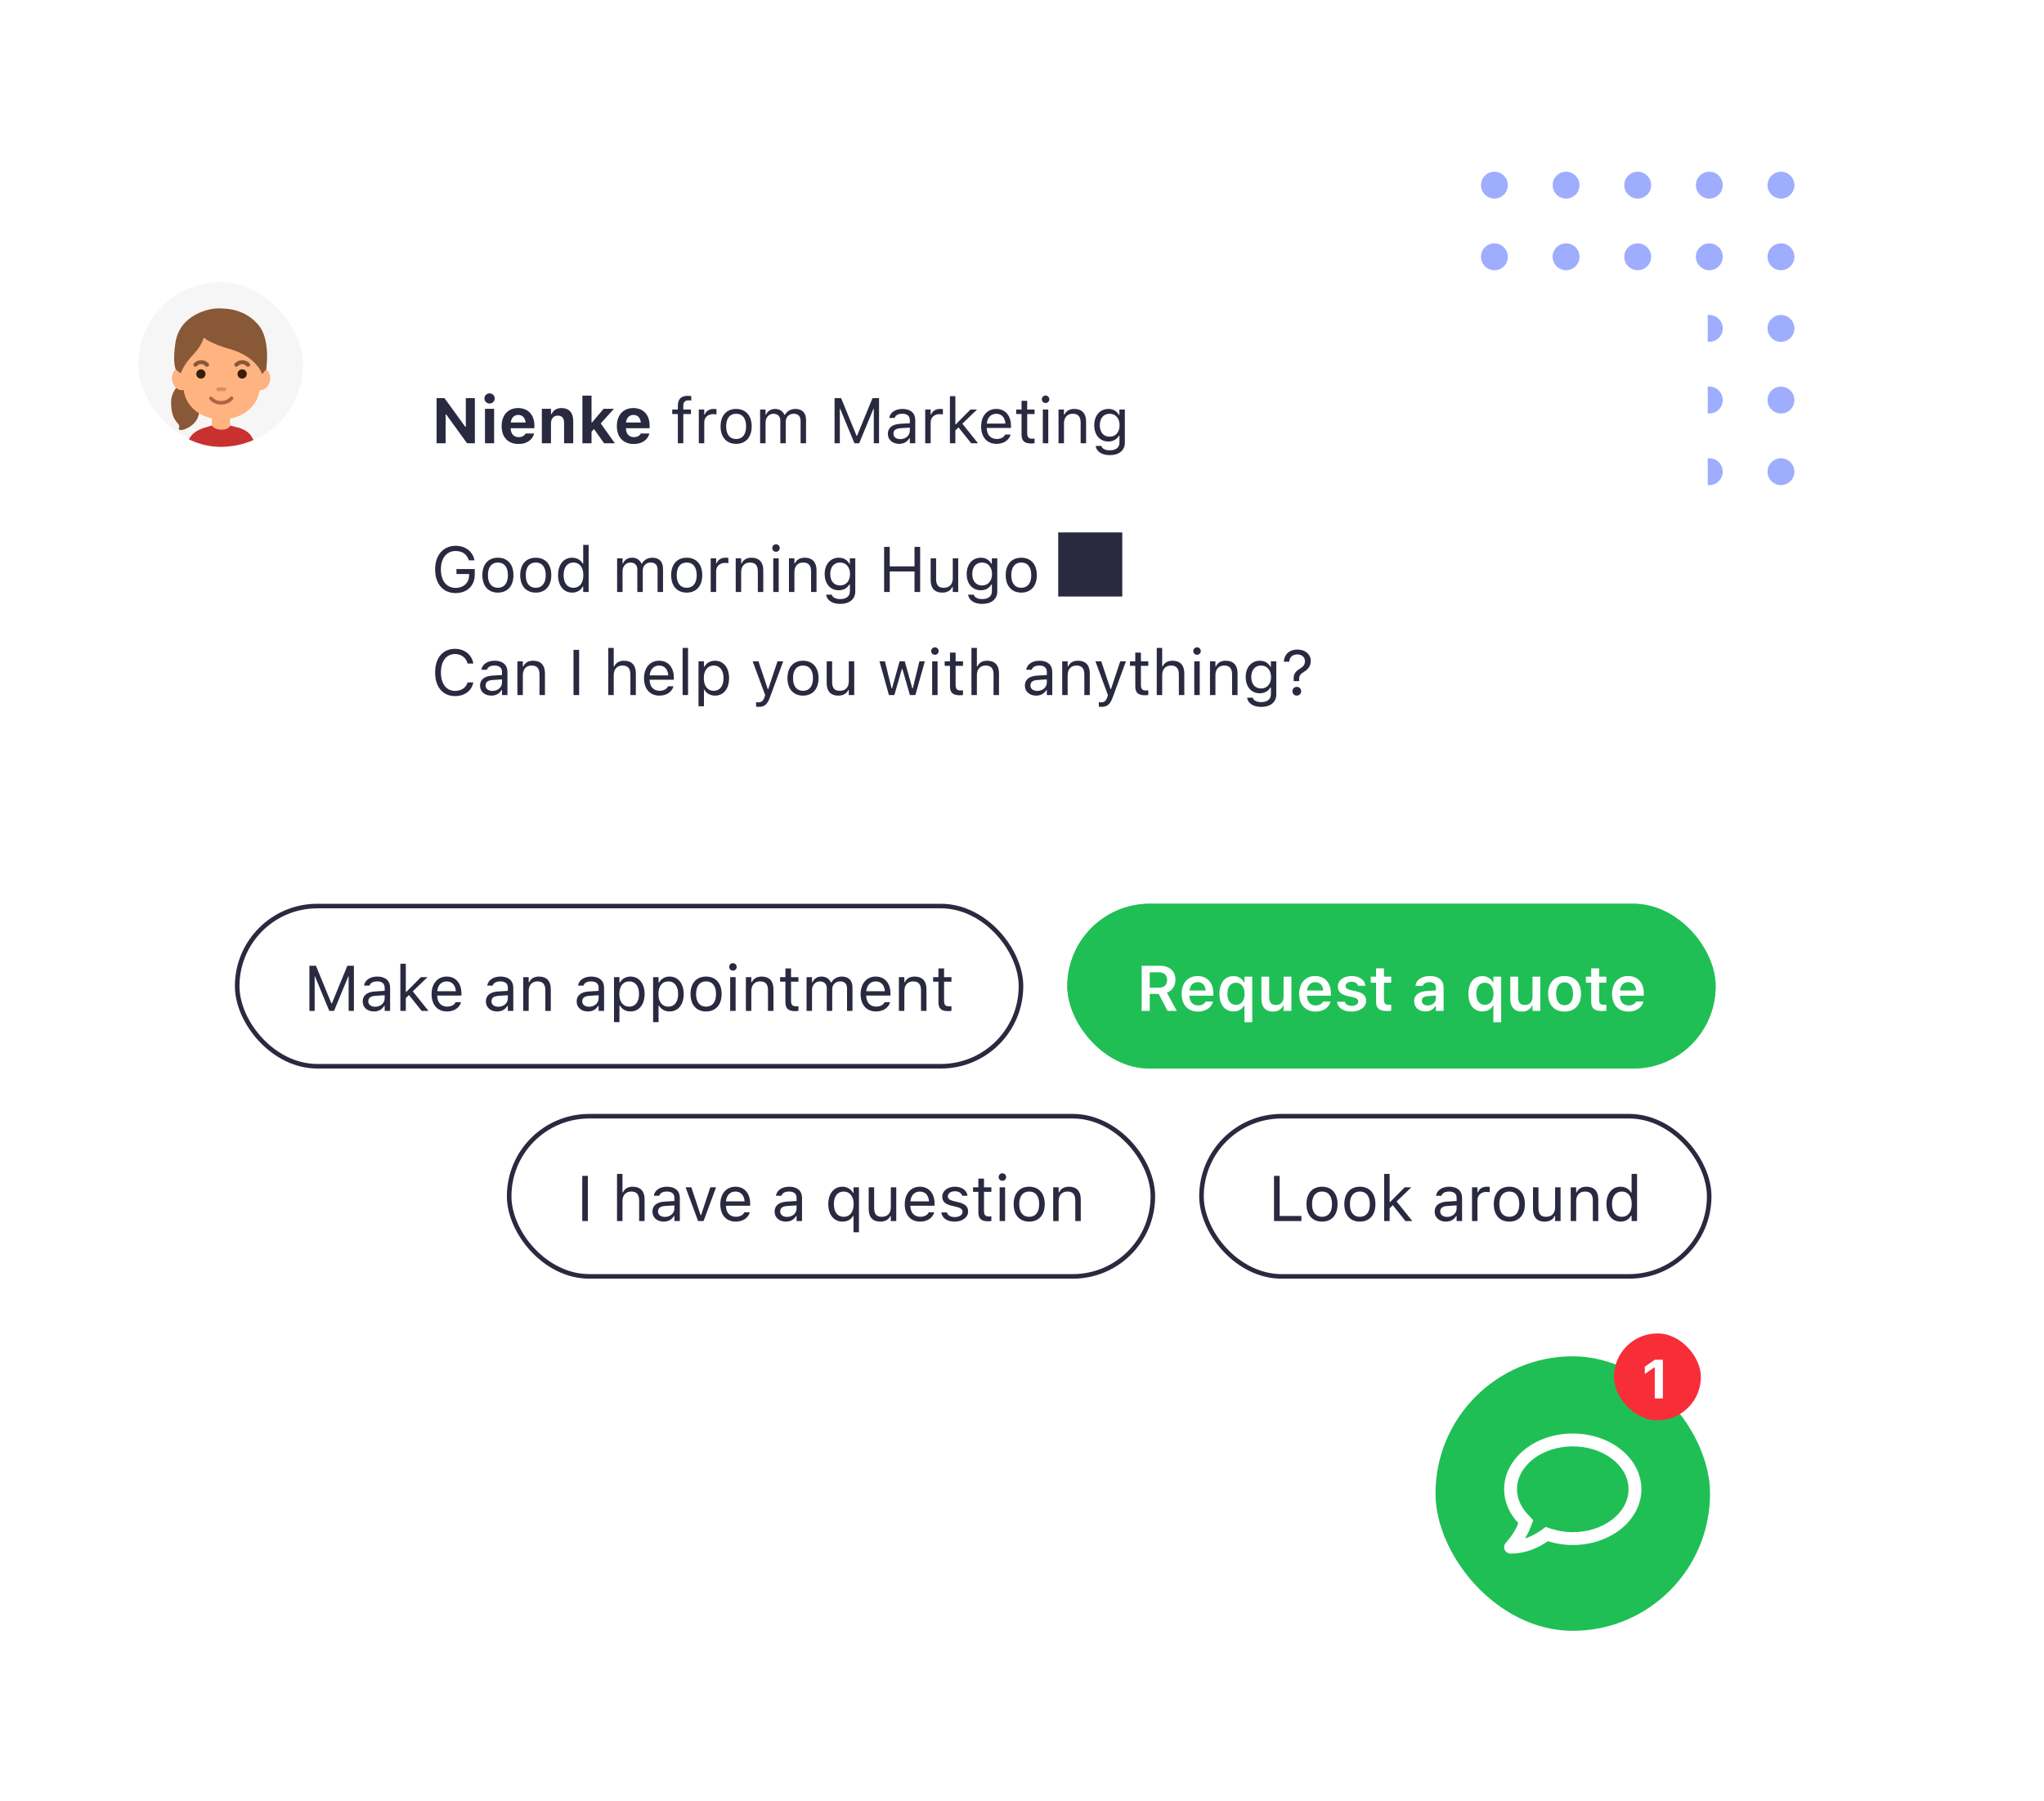
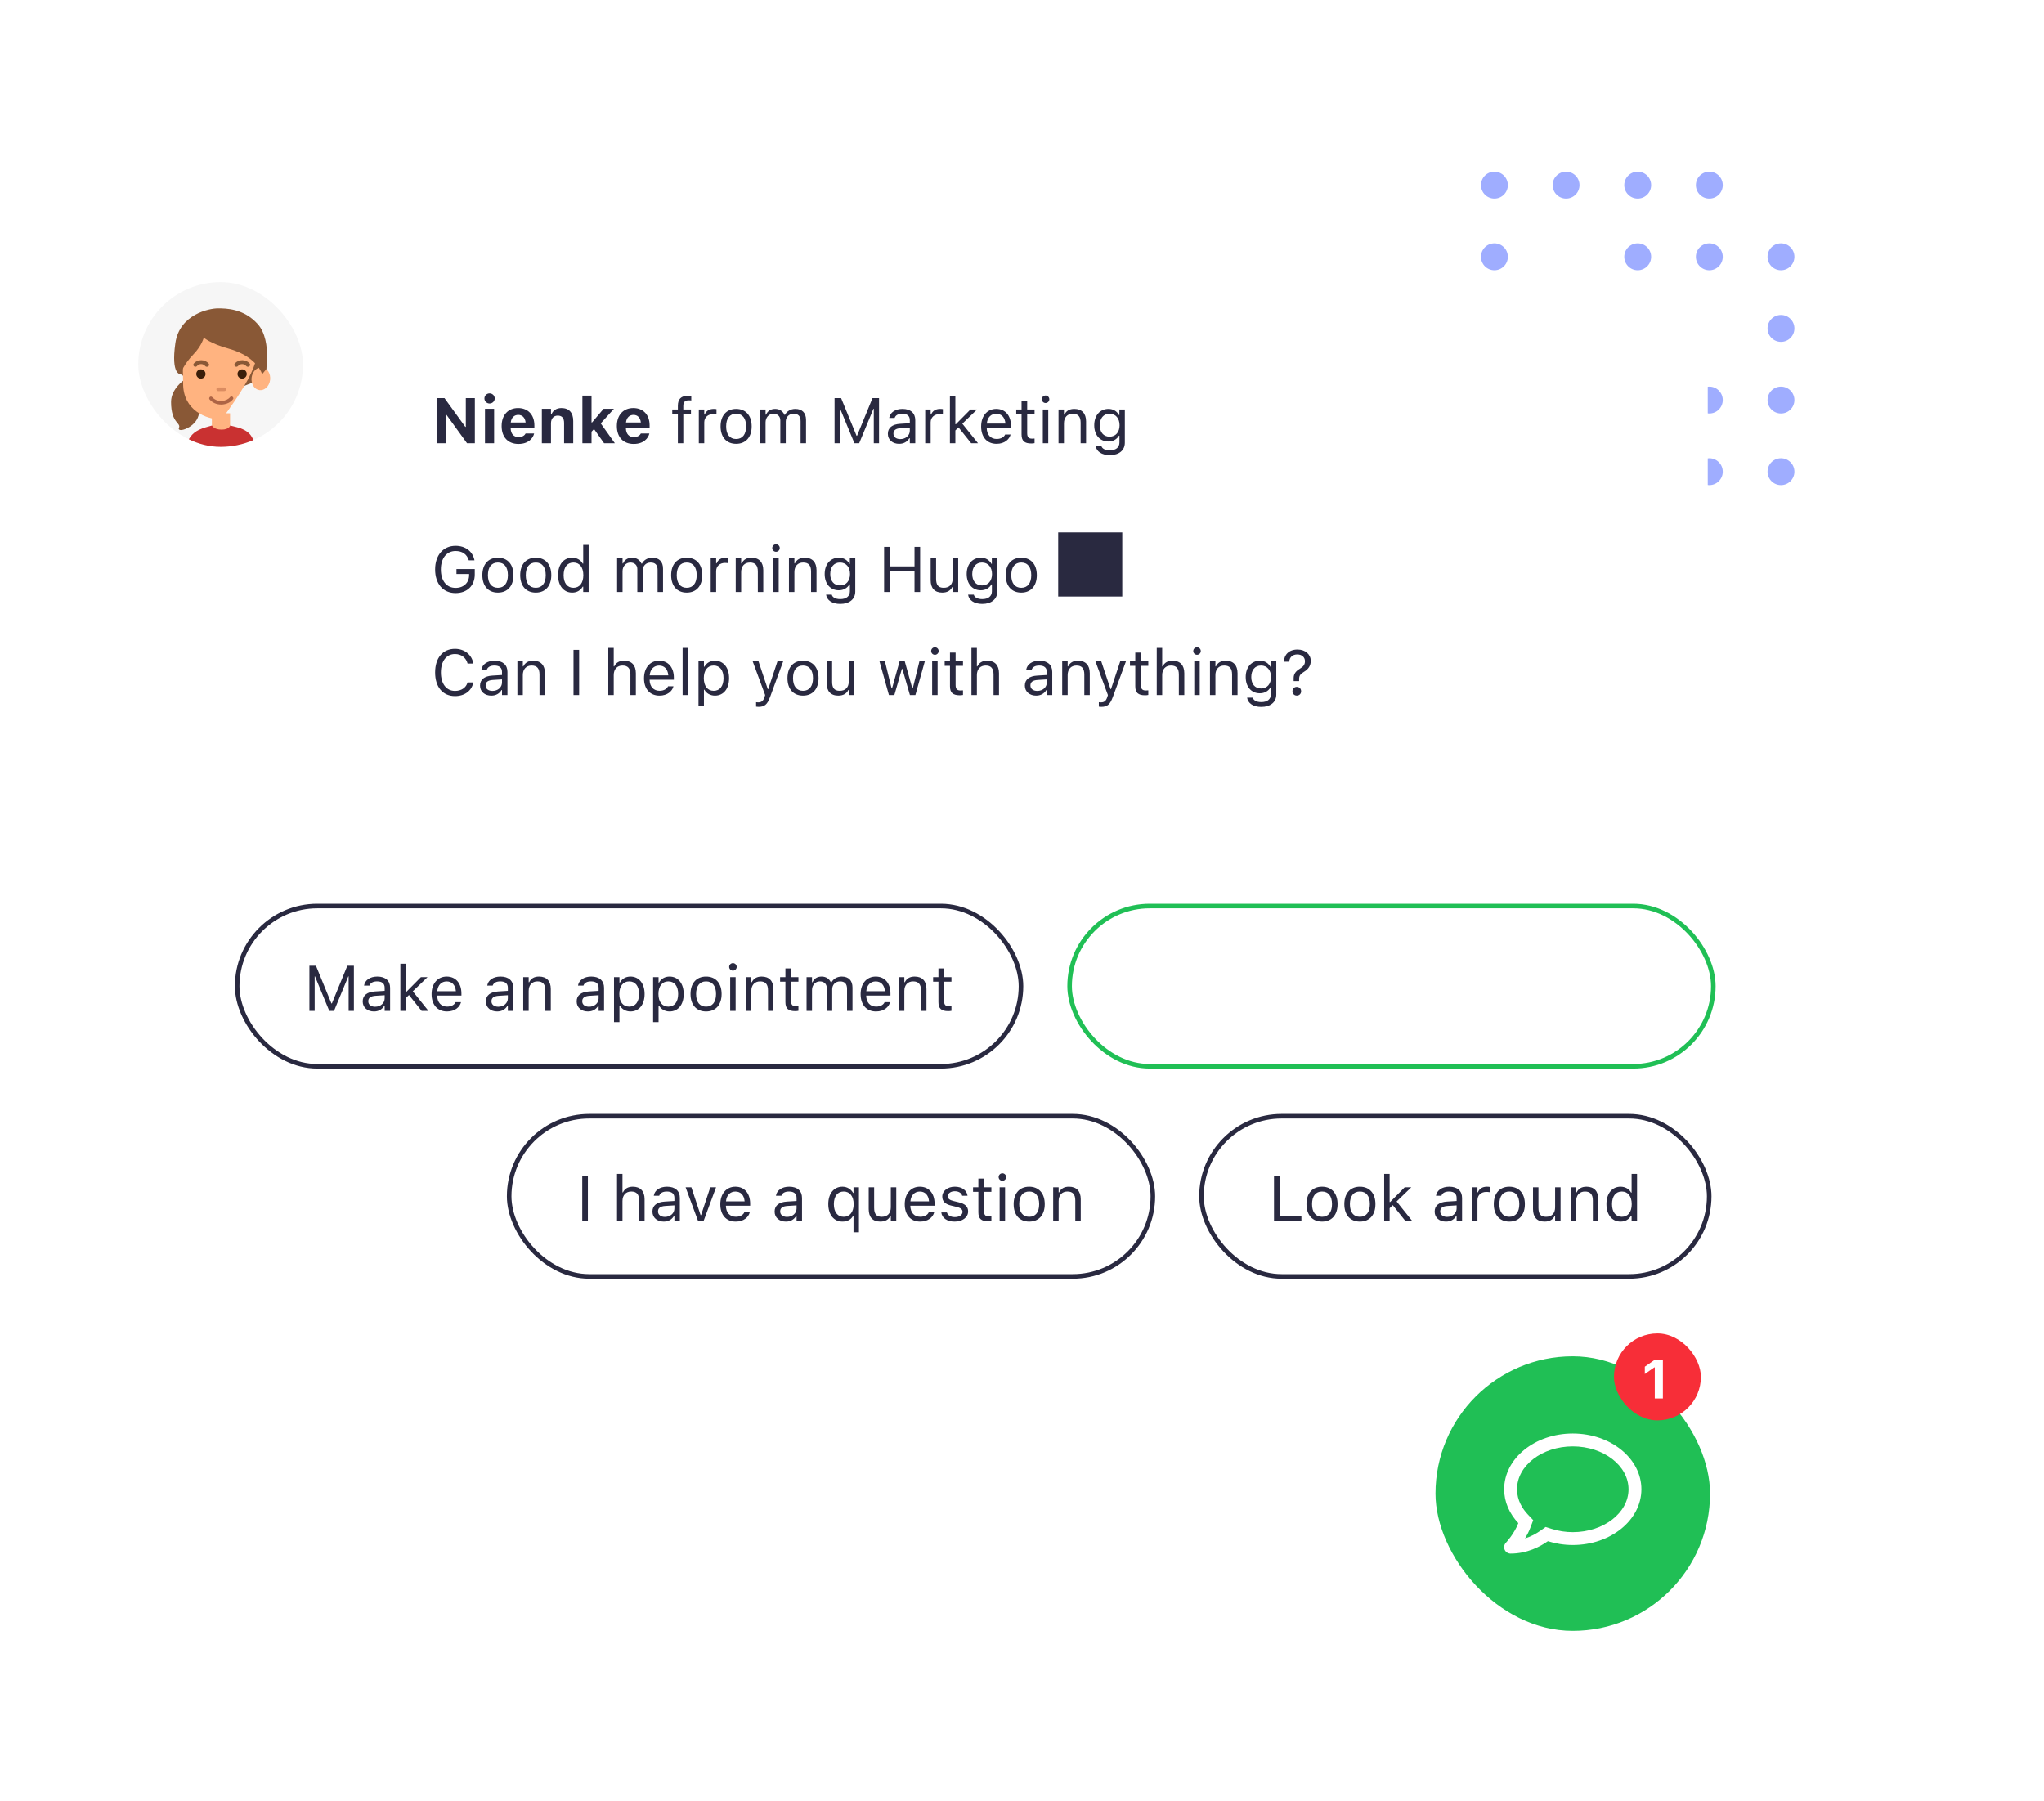
<svg xmlns="http://www.w3.org/2000/svg" width="496" height="437" viewBox="0 0 496 437" fill="none">
  <circle cx="362.636" cy="44.932" r="3.26" fill="#9FADFF" />
  <circle cx="362.636" cy="79.701" r="3.26" fill="#9FADFF" />
  <circle cx="362.636" cy="62.317" r="3.26" fill="#9FADFF" />
  <circle cx="362.636" cy="97.086" r="3.26" fill="#9FADFF" />
  <circle cx="362.636" cy="114.471" r="3.26" fill="#9FADFF" />
  <circle cx="380.025" cy="44.932" r="3.26" fill="#9FADFF" />
  <circle cx="380.025" cy="79.701" r="3.26" fill="#9FADFF" />
-   <circle cx="380.025" cy="62.317" r="3.26" fill="#9FADFF" />
  <circle cx="380.025" cy="97.086" r="3.26" fill="#9FADFF" />
  <circle cx="380.025" cy="114.471" r="3.26" fill="#9FADFF" />
  <circle cx="397.408" cy="44.932" r="3.26" fill="#9FADFF" />
  <circle cx="397.408" cy="79.701" r="3.26" fill="#9FADFF" />
  <circle cx="397.408" cy="62.317" r="3.26" fill="#9FADFF" />
  <circle cx="397.408" cy="97.086" r="3.26" fill="#9FADFF" />
  <circle cx="397.408" cy="114.471" r="3.26" fill="#9FADFF" />
  <circle cx="414.787" cy="44.932" r="3.26" fill="#9FADFF" />
-   <circle cx="414.787" cy="79.701" r="3.26" fill="#9FADFF" />
  <circle cx="414.787" cy="62.317" r="3.26" fill="#9FADFF" />
  <circle cx="414.787" cy="97.086" r="3.26" fill="#9FADFF" />
  <circle cx="414.787" cy="114.471" r="3.26" fill="#9FADFF" />
-   <circle cx="432.174" cy="44.932" r="3.26" fill="#9FADFF" />
  <circle cx="432.174" cy="79.701" r="3.26" fill="#9FADFF" />
  <circle cx="432.174" cy="62.317" r="3.26" fill="#9FADFF" />
  <circle cx="432.174" cy="97.086" r="3.26" fill="#9FADFF" />
  <circle cx="432.174" cy="114.471" r="3.26" fill="#9FADFF" />
  <g filter="url(#filter0_d_3_5597)">
    <g clip-path="url(#clip0_3_5597)">
      <rect x="33.555" y="65.142" width="39.973" height="39.973" rx="19.986" fill="#F6F6F6" />
      <g clip-path="url(#clip1_3_5597)">
        <path d="M44.699 88.865C44.699 88.865 41.512 91.007 41.512 94.22C41.512 99.471 43.994 99.236 43.419 100.516C43.21 100.961 43.706 101.274 44.934 100.804C46.684 100.098 49.767 98.035 47.651 93.071C45.509 88.081 45.509 88.238 44.699 88.865Z" fill="#895836" />
        <path d="M64.293 88.342C64.293 88.342 66.252 79.512 62.569 75.358C59.172 71.544 54.888 71.518 52.85 71.518C50.812 71.518 43.576 72.928 42.557 79.93C41.434 87.767 43.837 87.48 43.837 87.48C43.837 87.48 52.04 93.228 55.306 91.895C60.296 89.883 64.293 88.342 64.293 88.342Z" fill="#895836" />
-         <path d="M61.027 77.448C59.485 75.149 57.839 73.477 55.175 73.372C55.175 73.372 55.122 73.372 55.044 73.372V73.268C55.044 73.268 54.391 73.294 53.738 73.32C53.085 73.294 52.431 73.268 52.431 73.268V73.372C52.353 73.372 52.301 73.372 52.301 73.372C49.636 73.477 48.069 75.227 46.475 77.448C43.81 81.157 44.437 85.781 44.437 89.752C44.437 96.258 50.028 98.478 53.764 98.478C57.5 98.478 63.143 96.231 63.143 89.752C63.117 85.808 63.744 81.497 61.027 77.448Z" fill="#FFB380" />
+         <path d="M61.027 77.448C59.485 75.149 57.839 73.477 55.175 73.372C55.175 73.372 55.122 73.372 55.044 73.372V73.268C55.044 73.268 54.391 73.294 53.738 73.32C53.085 73.294 52.431 73.268 52.431 73.268V73.372C52.353 73.372 52.301 73.372 52.301 73.372C49.636 73.477 48.069 75.227 46.475 77.448C43.81 81.157 44.437 85.781 44.437 89.752C44.437 96.258 50.028 98.478 53.764 98.478C63.117 85.808 63.744 81.497 61.027 77.448Z" fill="#FFB380" />
        <path d="M61.053 88.316C60.87 89.831 61.732 91.19 62.96 91.346C64.188 91.503 65.363 90.406 65.546 88.864C65.729 87.349 64.867 85.991 63.639 85.834C62.385 85.677 61.236 86.801 61.053 88.316Z" fill="#FFB380" />
-         <path d="M46.24 88.316C46.422 89.831 45.56 91.19 44.333 91.346C43.105 91.503 41.929 90.406 41.746 88.864C41.563 87.349 42.425 85.991 43.653 85.834C44.907 85.677 46.057 86.801 46.24 88.316Z" fill="#FFB380" />
        <path d="M47.834 73.921C50.472 72.171 54.286 71.988 57.343 72.98C59.015 73.529 63.038 74.966 63.456 80.374C63.744 82.281 64.658 85.076 64.606 86.278L63.613 87.48C63.613 87.48 62.438 83.221 55.514 81.288C50.969 80.034 49.453 78.597 49.453 78.597C49.453 78.597 48.957 80.557 47.024 82.568C44.437 85.259 43.863 87.271 43.863 87.271L42.635 86.33L43.627 83.587C43.627 80.4 43.549 76.769 47.834 73.921Z" fill="#895836" />
        <path opacity="0.8" d="M56.612 93.253C56.586 93.149 56.533 93.044 56.429 92.966C56.324 92.888 56.22 92.888 56.089 92.888C55.985 92.914 55.88 92.966 55.802 93.071C55.462 93.541 54.652 93.933 53.843 93.985C53.294 94.011 52.301 93.933 51.517 93.071C51.439 92.992 51.334 92.94 51.23 92.914C51.126 92.914 50.995 92.94 50.916 93.018C50.838 93.097 50.786 93.201 50.76 93.306C50.76 93.41 50.786 93.541 50.864 93.619C51.544 94.403 52.536 94.847 53.633 94.847C53.712 94.847 53.79 94.847 53.895 94.847C55.018 94.769 56.037 94.272 56.533 93.567C56.612 93.489 56.638 93.384 56.612 93.253Z" fill="#995036" />
        <path d="M55.827 96.963H51.412V102.397H55.827V96.963Z" fill="#FFB380" />
        <path d="M62.098 105.114C61.132 101.796 59.982 101.274 58.206 100.542C58.101 100.49 55.855 99.941 55.855 99.941C55.855 99.941 55.646 100.934 53.765 100.934C51.884 100.934 51.439 99.941 51.439 99.941C51.439 99.941 49.898 100.386 49.872 100.386C47.547 101.091 46.371 102.031 45.561 103.808C45.483 103.991 45.326 104.487 45.117 105.114H62.098V105.114Z" fill="#C93131" />
        <path d="M58.755 88.551C59.376 88.551 59.879 88.049 59.879 87.428C59.879 86.808 59.376 86.305 58.755 86.305C58.135 86.305 57.632 86.808 57.632 87.428C57.632 88.049 58.135 88.551 58.755 88.551Z" fill="#3A1E0A" />
        <path d="M48.749 88.551C49.37 88.551 49.873 88.049 49.873 87.428C49.873 86.808 49.37 86.305 48.749 86.305C48.129 86.305 47.626 86.808 47.626 87.428C47.626 88.049 48.129 88.551 48.749 88.551Z" fill="#3A1E0A" />
        <path d="M50.186 85.678C50.029 85.678 49.899 85.625 49.794 85.495C49.559 85.207 49.193 85.025 48.801 85.025C48.41 85.025 48.044 85.181 47.809 85.495C47.626 85.704 47.312 85.73 47.103 85.573C46.894 85.416 46.842 85.103 47.025 84.894C47.469 84.371 48.122 84.084 48.828 84.084C49.533 84.084 50.186 84.371 50.63 84.894C50.813 85.103 50.761 85.39 50.552 85.573C50.421 85.651 50.291 85.678 50.186 85.678Z" fill="#895836" />
        <path d="M60.14 85.678C59.983 85.678 59.853 85.625 59.748 85.495C59.513 85.207 59.147 85.025 58.755 85.025C58.364 85.025 57.998 85.181 57.763 85.495C57.58 85.704 57.266 85.73 57.057 85.573C56.848 85.416 56.796 85.103 56.979 84.894C57.423 84.371 58.076 84.084 58.782 84.084C59.487 84.084 60.14 84.371 60.584 84.894C60.767 85.103 60.715 85.39 60.506 85.573C60.375 85.651 60.271 85.678 60.14 85.678Z" fill="#895836" />
        <path opacity="0.4" d="M54.443 91.582H52.954C52.719 91.582 52.51 91.373 52.51 91.138C52.51 90.902 52.719 90.693 52.954 90.693H54.443C54.678 90.693 54.887 90.902 54.887 91.138C54.887 91.373 54.704 91.582 54.443 91.582Z" fill="#A55334" />
      </g>
    </g>
  </g>
  <g filter="url(#filter1_d_3_5597)">
    <rect x="82.41" y="65.142" width="331.995" height="123.855" rx="6.662" fill="white" />
    <path d="M105.945 102.018V91.065H107.858L112.913 98.04H113.035V91.065H115.228V102.018H113.331L108.261 95.012H108.139V102.018H105.945ZM118.803 92.378C118.12 92.378 117.551 91.831 117.551 91.148C117.551 90.458 118.12 89.911 118.803 89.911C119.487 89.911 120.048 90.458 120.048 91.148C120.048 91.831 119.487 92.378 118.803 92.378ZM117.688 102.018V93.661H119.904V102.018H117.688ZM125.809 102.192C123.267 102.192 121.726 100.53 121.726 97.85V97.843C121.726 95.186 123.282 93.478 125.718 93.478C128.155 93.478 129.673 95.148 129.673 97.676V98.367H123.919C123.942 99.74 124.678 100.537 125.855 100.537C126.826 100.537 127.365 100.021 127.517 99.703L127.54 99.657H129.604L129.589 99.733C129.331 100.78 128.253 102.192 125.809 102.192ZM125.756 95.141C124.792 95.141 124.079 95.793 123.942 96.978H127.547C127.411 95.763 126.72 95.141 125.756 95.141ZM131.487 102.018V93.661H133.703V94.951H133.84C134.219 94.048 135.047 93.478 136.238 93.478C138.098 93.478 139.1 94.617 139.1 96.613V102.018H136.884V97.114C136.884 95.938 136.398 95.315 135.35 95.315C134.326 95.315 133.703 96.052 133.703 97.183V102.018H131.487ZM141.324 102.018V90.465H143.54V96.962H143.677L146.47 93.661H148.982L145.772 97.205L149.203 102.018H146.584L144.147 98.572L143.54 99.217V102.018H141.324ZM153.772 102.192C151.229 102.192 149.688 100.53 149.688 97.85V97.843C149.688 95.186 151.244 93.478 153.681 93.478C156.117 93.478 157.635 95.148 157.635 97.676V98.367H151.882C151.905 99.74 152.641 100.537 153.817 100.537C154.789 100.537 155.328 100.021 155.48 99.703L155.503 99.657H157.567L157.552 99.733C157.294 100.78 156.216 102.192 153.772 102.192ZM153.719 95.141C152.755 95.141 152.041 95.793 151.905 96.978H155.51C155.373 95.763 154.683 95.141 153.719 95.141ZM164.489 102.018V94.928H163.131V93.835H164.489V92.924C164.489 91.293 165.309 90.511 166.865 90.511C167.184 90.511 167.472 90.534 167.746 90.587V91.642C167.586 91.611 167.366 91.604 167.131 91.604C166.19 91.604 165.81 92.067 165.81 92.962V93.835H167.67V94.928H165.81V102.018H164.489ZM169.575 102.018V93.835H170.896V95.05H171.017C171.328 94.192 172.095 93.691 173.203 93.691C173.454 93.691 173.734 93.721 173.863 93.744V95.027C173.59 94.981 173.34 94.951 173.051 94.951C171.791 94.951 170.896 95.748 170.896 96.947V102.018H169.575ZM178.63 102.162C176.3 102.162 174.858 100.553 174.858 97.934V97.919C174.858 95.293 176.3 93.691 178.63 93.691C180.96 93.691 182.403 95.293 182.403 97.919V97.934C182.403 100.553 180.96 102.162 178.63 102.162ZM178.63 100.993C180.179 100.993 181.051 99.862 181.051 97.934V97.919C181.051 95.983 180.179 94.86 178.63 94.86C177.082 94.86 176.209 95.983 176.209 97.919V97.934C176.209 99.862 177.082 100.993 178.63 100.993ZM184.452 102.018V93.835H185.773V95.08H185.894C186.258 94.2 187.033 93.691 188.103 93.691C189.211 93.691 189.985 94.275 190.365 95.126H190.486C190.926 94.26 191.86 93.691 192.991 93.691C194.661 93.691 195.594 94.647 195.594 96.363V102.018H194.274V96.666C194.274 95.46 193.72 94.86 192.566 94.86C191.427 94.86 190.676 95.718 190.676 96.757V102.018H189.355V96.462C189.355 95.49 188.687 94.86 187.655 94.86C186.585 94.86 185.773 95.793 185.773 96.947V102.018H184.452ZM202.517 102.018V91.065H204.103L207.853 100.203H207.974L211.724 91.065H213.31V102.018H212.035V93.653H211.952L208.49 102.018H207.337L203.875 93.653H203.792V102.018H202.517ZM218.183 102.162C216.627 102.162 215.451 101.221 215.451 99.733V99.718C215.451 98.26 216.528 97.418 218.434 97.304L220.779 97.16V96.416C220.779 95.406 220.164 94.86 218.942 94.86C217.963 94.86 217.318 95.224 217.105 95.862L217.098 95.885H215.777L215.785 95.839C215.997 94.556 217.242 93.691 218.988 93.691C220.984 93.691 222.1 94.716 222.1 96.416V102.018H220.779V100.811H220.658C220.141 101.684 219.284 102.162 218.183 102.162ZM216.802 99.703C216.802 100.53 217.508 101.016 218.456 101.016C219.8 101.016 220.779 100.135 220.779 98.966V98.222L218.593 98.359C217.348 98.435 216.802 98.875 216.802 99.687V99.703ZM224.513 102.018V93.835H225.834V95.05H225.956C226.267 94.192 227.033 93.691 228.142 93.691C228.392 93.691 228.673 93.721 228.802 93.744V95.027C228.529 94.981 228.278 94.951 227.99 94.951C226.73 94.951 225.834 95.748 225.834 96.947V102.018H224.513ZM230.51 102.018V90.587H231.831V97.41H231.952L235.489 93.835H237.091L233.523 97.274L237.326 102.018H235.664L232.597 98.169L231.831 98.913V102.018H230.51ZM241.835 102.162C239.497 102.162 238.085 100.522 238.085 97.957V97.949C238.085 95.422 239.527 93.691 241.751 93.691C243.975 93.691 245.326 95.346 245.326 97.79V98.306H239.436C239.474 99.999 240.408 100.985 241.865 100.985C242.973 100.985 243.656 100.462 243.876 99.968L243.907 99.9H245.227L245.212 99.961C244.931 101.069 243.762 102.162 241.835 102.162ZM241.743 94.868C240.529 94.868 239.603 95.695 239.459 97.251H243.983C243.846 95.634 242.95 94.868 241.743 94.868ZM250.283 102.078C248.597 102.078 247.892 101.456 247.892 99.892V94.928H246.601V93.835H247.892V91.718H249.258V93.835H251.049V94.928H249.258V99.558C249.258 100.522 249.592 100.909 250.442 100.909C250.677 100.909 250.806 100.902 251.049 100.879V102.002C250.791 102.048 250.541 102.078 250.283 102.078ZM253.721 92.257C253.22 92.257 252.81 91.847 252.81 91.346C252.81 90.845 253.22 90.435 253.721 90.435C254.222 90.435 254.632 90.845 254.632 91.346C254.632 91.847 254.222 92.257 253.721 92.257ZM253.053 102.018V93.835H254.374V102.018H253.053ZM256.863 102.018V93.835H258.184V95.065H258.305C258.715 94.2 259.482 93.691 260.689 93.691C262.526 93.691 263.55 94.776 263.55 96.72V102.018H262.23V97.038C262.23 95.566 261.622 94.86 260.317 94.86C259.011 94.86 258.184 95.74 258.184 97.175V102.018H256.863ZM269.311 104.902C267.338 104.902 266.078 104.014 265.873 102.67L265.888 102.663H267.254L267.262 102.67C267.406 103.293 268.135 103.733 269.311 103.733C270.776 103.733 271.649 103.042 271.649 101.835V100.181H271.528C271.012 101.084 270.086 101.593 268.962 101.593C266.845 101.593 265.531 99.953 265.531 97.661V97.646C265.531 95.353 266.852 93.691 268.993 93.691C270.146 93.691 271.042 94.26 271.543 95.186H271.634V93.835H272.955V101.904C272.955 103.733 271.543 104.902 269.311 104.902ZM269.251 100.424C270.769 100.424 271.68 99.285 271.68 97.661V97.646C271.68 96.021 270.761 94.86 269.251 94.86C267.733 94.86 266.882 96.021 266.882 97.646V97.661C266.882 99.285 267.733 100.424 269.251 100.424Z" fill="#292940" />
    <path d="M110.553 138.379C107.524 138.379 105.589 136.148 105.589 132.648V132.633C105.589 129.18 107.555 126.91 110.553 126.91C112.982 126.91 114.69 128.276 115.122 130.356L115.137 130.432H113.756L113.733 130.356C113.285 128.944 112.185 128.17 110.553 128.17C108.382 128.17 106.985 129.916 106.985 132.633V132.648C106.985 135.404 108.359 137.119 110.56 137.119C112.519 137.119 113.839 135.867 113.839 134.015V133.749H110.765V132.55H115.206V133.886C115.206 136.588 113.354 138.379 110.553 138.379ZM120.822 138.265C118.492 138.265 117.05 136.656 117.05 134.038V134.022C117.05 131.396 118.492 129.795 120.822 129.795C123.153 129.795 124.595 131.396 124.595 134.022V134.038C124.595 136.656 123.153 138.265 120.822 138.265ZM120.822 137.096C122.371 137.096 123.244 135.965 123.244 134.038V134.022C123.244 132.087 122.371 130.963 120.822 130.963C119.274 130.963 118.401 132.087 118.401 134.022V134.038C118.401 135.965 119.274 137.096 120.822 137.096ZM130.007 138.265C127.677 138.265 126.234 136.656 126.234 134.038V134.022C126.234 131.396 127.677 129.795 130.007 129.795C132.337 129.795 133.779 131.396 133.779 134.022V134.038C133.779 136.656 132.337 138.265 130.007 138.265ZM130.007 137.096C131.555 137.096 132.428 135.965 132.428 134.038V134.022C132.428 132.087 131.555 130.963 130.007 130.963C128.458 130.963 127.585 132.087 127.585 134.022V134.038C127.585 135.965 128.458 137.096 130.007 137.096ZM138.849 138.265C136.777 138.265 135.419 136.588 135.419 134.038V134.022C135.419 131.457 136.77 129.795 138.849 129.795C139.973 129.795 140.952 130.356 141.4 131.229H141.521V126.69H142.842V138.121H141.521V136.816H141.4C140.899 137.726 139.988 138.265 138.849 138.265ZM139.153 137.096C140.641 137.096 141.552 135.927 141.552 134.038V134.022C141.552 132.132 140.641 130.963 139.153 130.963C137.658 130.963 136.77 132.117 136.77 134.022V134.038C136.77 135.943 137.658 137.096 139.153 137.096ZM149.749 138.121V129.939H151.07V131.184H151.191C151.556 130.303 152.33 129.795 153.4 129.795C154.508 129.795 155.282 130.379 155.662 131.229H155.783C156.224 130.364 157.157 129.795 158.288 129.795C159.958 129.795 160.892 130.751 160.892 132.466V138.121H159.571V132.77C159.571 131.563 159.017 130.963 157.863 130.963C156.725 130.963 155.973 131.821 155.973 132.861V138.121H154.652V132.565C154.652 131.593 153.984 130.963 152.952 130.963C151.882 130.963 151.07 131.897 151.07 133.051V138.121H149.749ZM166.637 138.265C164.307 138.265 162.865 136.656 162.865 134.038V134.022C162.865 131.396 164.307 129.795 166.637 129.795C168.968 129.795 170.41 131.396 170.41 134.022V134.038C170.41 136.656 168.968 138.265 166.637 138.265ZM166.637 137.096C168.186 137.096 169.059 135.965 169.059 134.038V134.022C169.059 132.087 168.186 130.963 166.637 130.963C165.089 130.963 164.216 132.087 164.216 134.022V134.038C164.216 135.965 165.089 137.096 166.637 137.096ZM172.459 138.121V129.939H173.78V131.153H173.901C174.213 130.296 174.979 129.795 176.087 129.795C176.338 129.795 176.619 129.825 176.748 129.848V131.13C176.474 131.085 176.224 131.055 175.936 131.055C174.676 131.055 173.78 131.852 173.78 133.051V138.121H172.459ZM178.531 138.121V129.939H179.852V131.168H179.974C180.384 130.303 181.15 129.795 182.357 129.795C184.194 129.795 185.219 130.88 185.219 132.823V138.121H183.898V133.142C183.898 131.669 183.291 130.963 181.985 130.963C180.68 130.963 179.852 131.844 179.852 133.278V138.121H178.531ZM188.308 128.36C187.807 128.36 187.397 127.95 187.397 127.449C187.397 126.948 187.807 126.538 188.308 126.538C188.809 126.538 189.219 126.948 189.219 127.449C189.219 127.95 188.809 128.36 188.308 128.36ZM187.64 138.121V129.939H188.961V138.121H187.64ZM191.45 138.121V129.939H192.771V131.168H192.892C193.302 130.303 194.069 129.795 195.276 129.795C197.113 129.795 198.137 130.88 198.137 132.823V138.121H196.816V133.142C196.816 131.669 196.209 130.963 194.904 130.963C193.598 130.963 192.771 131.844 192.771 133.278V138.121H191.45ZM203.898 141.005C201.925 141.005 200.665 140.117 200.46 138.774L200.475 138.766H201.841L201.849 138.774C201.993 139.396 202.722 139.837 203.898 139.837C205.363 139.837 206.236 139.146 206.236 137.939V136.284H206.115C205.598 137.187 204.672 137.696 203.549 137.696C201.431 137.696 200.118 136.057 200.118 133.764V133.749C200.118 131.457 201.439 129.795 203.579 129.795C204.733 129.795 205.629 130.364 206.13 131.29H206.221V129.939H207.542V138.007C207.542 139.837 206.13 141.005 203.898 141.005ZM203.838 136.527C205.356 136.527 206.266 135.389 206.266 133.764V133.749C206.266 132.125 205.348 130.963 203.838 130.963C202.319 130.963 201.469 132.125 201.469 133.749V133.764C201.469 135.389 202.319 136.527 203.838 136.527ZM214.54 138.121V127.168H215.906V131.905H221.918V127.168H223.284V138.121H221.918V133.134H215.906V138.121H214.54ZM228.65 138.265C226.791 138.265 225.834 137.172 225.834 135.237V129.939H227.155V134.918C227.155 136.391 227.686 137.096 228.992 137.096C230.434 137.096 231.201 136.216 231.201 134.781V129.939H232.521V138.121H231.201V136.899H231.079C230.677 137.772 229.849 138.265 228.65 138.265ZM238.358 141.005C236.385 141.005 235.125 140.117 234.92 138.774L234.935 138.766H236.301L236.309 138.774C236.453 139.396 237.182 139.837 238.358 139.837C239.823 139.837 240.696 139.146 240.696 137.939V136.284H240.575C240.058 137.187 239.132 137.696 238.009 137.696C235.891 137.696 234.578 136.057 234.578 133.764V133.749C234.578 131.457 235.899 129.795 238.039 129.795C239.193 129.795 240.089 130.364 240.59 131.29H240.681V129.939H242.002V138.007C242.002 139.837 240.59 141.005 238.358 141.005ZM238.297 136.527C239.816 136.527 240.726 135.389 240.726 133.764V133.749C240.726 132.125 239.808 130.963 238.297 130.963C236.779 130.963 235.929 132.125 235.929 133.749V133.764C235.929 135.389 236.779 136.527 238.297 136.527ZM247.823 138.265C245.493 138.265 244.051 136.656 244.051 134.038V134.022C244.051 131.396 245.493 129.795 247.823 129.795C250.153 129.795 251.596 131.396 251.596 134.022V134.038C251.596 136.656 250.153 138.265 247.823 138.265ZM247.823 137.096C249.372 137.096 250.245 135.965 250.245 134.038V134.022C250.245 132.087 249.372 130.963 247.823 130.963C246.275 130.963 245.402 132.087 245.402 134.022V134.038C245.402 135.965 246.275 137.096 247.823 137.096ZM256.787 139.209H272.332V123.664H256.787V139.209ZM110.424 163.379C107.448 163.379 105.589 161.178 105.589 157.656V157.641C105.589 154.111 107.441 151.91 110.416 151.91C112.724 151.91 114.523 153.36 114.849 155.462L114.841 155.478H113.467L113.46 155.462C113.096 154.058 111.927 153.17 110.416 153.17C108.314 153.17 106.993 154.901 106.993 157.641V157.656C106.993 160.396 108.314 162.119 110.424 162.119C111.949 162.119 113.111 161.337 113.452 160.077L113.467 160.062H114.849V160.077C114.485 162.081 112.754 163.379 110.424 163.379ZM119.221 163.265C117.665 163.265 116.488 162.324 116.488 160.836V160.821C116.488 159.364 117.566 158.521 119.471 158.408L121.817 158.263V157.519C121.817 156.51 121.202 155.963 119.98 155.963C119.001 155.963 118.356 156.328 118.143 156.965L118.136 156.988H116.815L116.822 156.943C117.035 155.66 118.28 154.795 120.025 154.795C122.022 154.795 123.138 155.819 123.138 157.519V163.121H121.817V161.914H121.695C121.179 162.787 120.322 163.265 119.221 163.265ZM117.839 160.806C117.839 161.633 118.545 162.119 119.494 162.119C120.838 162.119 121.817 161.239 121.817 160.07V159.326L119.631 159.463C118.386 159.538 117.839 159.979 117.839 160.791V160.806ZM125.551 163.121V154.939H126.872V156.168H126.993C127.403 155.303 128.17 154.795 129.377 154.795C131.214 154.795 132.238 155.88 132.238 157.823V163.121H130.918V158.142C130.918 156.669 130.31 155.963 129.005 155.963C127.699 155.963 126.872 156.844 126.872 158.278V163.121H125.551ZM139.168 163.121V152.168H140.534V163.121H139.168ZM147.609 163.121V151.69H148.929V156.168H149.051C149.461 155.303 150.227 154.795 151.434 154.795C153.271 154.795 154.296 155.88 154.296 157.823V163.121H152.975V158.142C152.975 156.669 152.368 155.963 151.062 155.963C149.757 155.963 148.929 156.844 148.929 158.278V163.121H147.609ZM160.026 163.265C157.689 163.265 156.277 161.626 156.277 159.06V159.053C156.277 156.525 157.719 154.795 159.943 154.795C162.167 154.795 163.518 156.449 163.518 158.893V159.409H157.628C157.666 161.102 158.599 162.089 160.057 162.089C161.165 162.089 161.848 161.565 162.068 161.072L162.098 161.003H163.419L163.404 161.064C163.123 162.172 161.954 163.265 160.026 163.265ZM159.935 155.971C158.721 155.971 157.795 156.798 157.651 158.354H162.174C162.038 156.738 161.142 155.971 159.935 155.971ZM165.643 163.121V151.69H166.964V163.121H165.643ZM169.499 165.854V154.939H170.82V156.244H170.941C171.442 155.333 172.353 154.795 173.492 154.795C175.564 154.795 176.922 156.472 176.922 159.022V159.038C176.922 161.603 175.571 163.265 173.492 163.265C172.368 163.265 171.389 162.704 170.941 161.831H170.82V165.854H169.499ZM173.188 162.096C174.683 162.096 175.571 160.943 175.571 159.038V159.022C175.571 157.117 174.683 155.963 173.188 155.963C171.7 155.963 170.789 157.132 170.789 159.022V159.038C170.789 160.927 171.7 162.096 173.188 162.096ZM184.057 165.99C183.883 165.99 183.655 165.975 183.473 165.945V164.859C183.632 164.89 183.837 164.897 184.019 164.897C184.771 164.897 185.226 164.556 185.522 163.614L185.674 163.129L182.645 154.939H184.057L186.304 161.671H186.425L188.665 154.939H190.054L186.858 163.622C186.182 165.459 185.507 165.99 184.057 165.99ZM194.858 163.265C192.528 163.265 191.086 161.656 191.086 159.038V159.022C191.086 156.396 192.528 154.795 194.858 154.795C197.188 154.795 198.631 156.396 198.631 159.022V159.038C198.631 161.656 197.188 163.265 194.858 163.265ZM194.858 162.096C196.407 162.096 197.279 160.965 197.279 159.038V159.022C197.279 157.087 196.407 155.963 194.858 155.963C193.31 155.963 192.437 157.087 192.437 159.022V159.038C192.437 160.965 193.31 162.096 194.858 162.096ZM203.42 163.265C201.56 163.265 200.604 162.172 200.604 160.237V154.939H201.925V159.918C201.925 161.391 202.456 162.096 203.762 162.096C205.204 162.096 205.97 161.216 205.97 159.781V154.939H207.291V163.121H205.97V161.899H205.849C205.447 162.772 204.619 163.265 203.42 163.265ZM215.709 163.121L213.416 154.939H214.737L216.346 161.482H216.468L218.297 154.939H219.549L221.379 161.482H221.5L223.109 154.939H224.422L222.13 163.121H220.802L218.973 156.791H218.851L217.029 163.121H215.709ZM226.866 153.36C226.365 153.36 225.956 152.95 225.956 152.449C225.956 151.948 226.365 151.538 226.866 151.538C227.367 151.538 227.777 151.948 227.777 152.449C227.777 152.95 227.367 153.36 226.866 153.36ZM226.199 163.121V154.939H227.519V163.121H226.199ZM232.916 163.182C231.231 163.182 230.525 162.559 230.525 160.996V156.032H229.235V154.939H230.525V152.821H231.891V154.939H233.683V156.032H231.891V160.662C231.891 161.626 232.225 162.013 233.075 162.013C233.311 162.013 233.44 162.005 233.683 161.983V163.106C233.424 163.151 233.174 163.182 232.916 163.182ZM235.732 163.121V151.69H237.053V156.168H237.174C237.584 155.303 238.351 154.795 239.557 154.795C241.394 154.795 242.419 155.88 242.419 157.823V163.121H241.098V158.142C241.098 156.669 240.491 155.963 239.186 155.963C237.88 155.963 237.053 156.844 237.053 158.278V163.121H235.732ZM251.429 163.265C249.873 163.265 248.696 162.324 248.696 160.836V160.821C248.696 159.364 249.774 158.521 251.679 158.408L254.025 158.263V157.519C254.025 156.51 253.41 155.963 252.188 155.963C251.209 155.963 250.563 156.328 250.351 156.965L250.343 156.988H249.023L249.03 156.943C249.243 155.66 250.487 154.795 252.233 154.795C254.229 154.795 255.345 155.819 255.345 157.519V163.121H254.025V161.914H253.903C253.387 162.787 252.529 163.265 251.429 163.265ZM250.047 160.806C250.047 161.633 250.753 162.119 251.702 162.119C253.045 162.119 254.025 161.239 254.025 160.07V159.326L251.839 159.463C250.594 159.538 250.047 159.979 250.047 160.791V160.806ZM257.759 163.121V154.939H259.08V156.168H259.201C259.611 155.303 260.378 154.795 261.584 154.795C263.421 154.795 264.446 155.88 264.446 157.823V163.121H263.125V158.142C263.125 156.669 262.518 155.963 261.213 155.963C259.907 155.963 259.08 156.844 259.08 158.278V163.121H257.759ZM267.232 165.99C267.057 165.99 266.829 165.975 266.647 165.945V164.859C266.807 164.89 267.012 164.897 267.194 164.897C267.945 164.897 268.401 164.556 268.697 163.614L268.848 163.129L265.82 154.939H267.232L269.478 161.671H269.6L271.839 154.939H273.228L270.032 163.622C269.357 165.459 268.681 165.99 267.232 165.99ZM277.881 163.182C276.196 163.182 275.49 162.559 275.49 160.996V156.032H274.2V154.939H275.49V152.821H276.856V154.939H278.647V156.032H276.856V160.662C276.856 161.626 277.19 162.013 278.04 162.013C278.276 162.013 278.405 162.005 278.647 161.983V163.106C278.389 163.151 278.139 163.182 277.881 163.182ZM280.697 163.121V151.69H282.018V156.168H282.139C282.549 155.303 283.315 154.795 284.522 154.795C286.359 154.795 287.384 155.88 287.384 157.823V163.121H286.063V158.142C286.063 156.669 285.456 155.963 284.15 155.963C282.845 155.963 282.018 156.844 282.018 158.278V163.121H280.697ZM290.473 153.36C289.972 153.36 289.562 152.95 289.562 152.449C289.562 151.948 289.972 151.538 290.473 151.538C290.974 151.538 291.384 151.948 291.384 152.449C291.384 152.95 290.974 153.36 290.473 153.36ZM289.805 163.121V154.939H291.126V163.121H289.805ZM293.616 163.121V154.939H294.936V156.168H295.058C295.468 155.303 296.234 154.795 297.441 154.795C299.278 154.795 300.303 155.88 300.303 157.823V163.121H298.982V158.142C298.982 156.669 298.375 155.963 297.069 155.963C295.764 155.963 294.936 156.844 294.936 158.278V163.121H293.616ZM306.064 166.005C304.09 166.005 302.83 165.117 302.625 163.774L302.64 163.766H304.007L304.014 163.774C304.158 164.396 304.887 164.837 306.064 164.837C307.529 164.837 308.401 164.146 308.401 162.939V161.284H308.28C307.764 162.187 306.838 162.696 305.714 162.696C303.597 162.696 302.284 161.057 302.284 158.764V158.749C302.284 156.457 303.604 154.795 305.745 154.795C306.899 154.795 307.794 155.364 308.295 156.29H308.386V154.939H309.707V163.007C309.707 164.837 308.295 166.005 306.064 166.005ZM306.003 161.527C307.521 161.527 308.432 160.389 308.432 158.764V158.749C308.432 157.125 307.513 155.963 306.003 155.963C304.485 155.963 303.635 157.125 303.635 158.749V158.764C303.635 160.389 304.485 161.527 306.003 161.527ZM313.92 159.736V159.038C313.912 158.036 314.398 157.352 315.438 156.73C316.318 156.191 316.66 155.713 316.66 154.908V154.893C316.66 153.96 315.931 153.269 314.8 153.269C313.654 153.269 312.925 153.944 312.849 155.022L312.834 155.03L311.544 155.037V155.022C311.627 153.39 312.72 152.085 314.853 152.085C316.766 152.085 318.071 153.269 318.071 154.825V154.84C318.071 156.024 317.457 156.867 316.485 157.451C315.521 158.02 315.248 158.445 315.248 159.242V159.736H313.92ZM314.686 163.258C314.071 163.258 313.631 162.817 313.631 162.203C313.631 161.58 314.071 161.14 314.686 161.14C315.301 161.14 315.734 161.58 315.734 162.203C315.734 162.817 315.301 163.258 314.686 163.258Z" fill="#292940" />
  </g>
  <g filter="url(#filter2_d_3_5597)">
    <rect x="123" y="267" width="157.311" height="39.986" rx="19.993" fill="white" />
    <rect x="123.555" y="267.555" width="156.2" height="38.876" rx="19.438" stroke="#292940" stroke-width="1.11" />
    <path d="M141.29 292.993V282.04H142.656V292.993H141.29ZM149.73 292.993V281.562H151.051V286.04H151.172C151.582 285.175 152.349 284.667 153.556 284.667C155.392 284.667 156.417 285.752 156.417 287.695V292.993H155.096V288.014C155.096 286.541 154.489 285.836 153.184 285.836C151.878 285.836 151.051 286.716 151.051 288.151V292.993H149.73ZM161.055 293.137C159.499 293.137 158.322 292.196 158.322 290.708V290.693C158.322 289.236 159.4 288.393 161.305 288.28L163.651 288.135V287.392C163.651 286.382 163.036 285.836 161.814 285.836C160.835 285.836 160.189 286.2 159.977 286.837L159.969 286.86H158.649L158.656 286.815C158.869 285.532 160.114 284.667 161.859 284.667C163.856 284.667 164.971 285.691 164.971 287.392V292.993H163.651V291.786H163.529C163.013 292.659 162.155 293.137 161.055 293.137ZM159.673 290.678C159.673 291.505 160.379 291.991 161.328 291.991C162.672 291.991 163.651 291.111 163.651 289.942V289.198L161.465 289.335C160.22 289.411 159.673 289.851 159.673 290.663V290.678ZM169.397 292.993L166.368 284.811H167.765L170.004 291.551H170.125L172.364 284.811H173.761L170.732 292.993H169.397ZM178.543 293.137C176.205 293.137 174.793 291.498 174.793 288.932V288.925C174.793 286.397 176.235 284.667 178.459 284.667C180.683 284.667 182.034 286.321 182.034 288.765V289.282H176.144C176.182 290.974 177.116 291.961 178.573 291.961C179.681 291.961 180.365 291.437 180.585 290.944L180.615 290.875H181.936L181.921 290.936C181.64 292.044 180.471 293.137 178.543 293.137ZM178.452 285.843C177.237 285.843 176.311 286.67 176.167 288.226H180.691C180.554 286.61 179.659 285.843 178.452 285.843ZM190.702 293.137C189.146 293.137 187.97 292.196 187.97 290.708V290.693C187.97 289.236 189.048 288.393 190.953 288.28L193.298 288.135V287.392C193.298 286.382 192.684 285.836 191.462 285.836C190.482 285.836 189.837 286.2 189.625 286.837L189.617 286.86H188.296L188.304 286.815C188.516 285.532 189.761 284.667 191.507 284.667C193.503 284.667 194.619 285.691 194.619 287.392V292.993H193.298V291.786H193.177C192.661 292.659 191.803 293.137 190.702 293.137ZM189.321 290.678C189.321 291.505 190.027 291.991 190.976 291.991C192.319 291.991 193.298 291.111 193.298 289.942V289.198L191.112 289.335C189.868 289.411 189.321 289.851 189.321 290.663V290.678ZM207.113 295.726V291.764H206.991C206.543 292.629 205.602 293.137 204.433 293.137C202.354 293.137 200.995 291.46 200.995 288.91V288.894C200.995 286.329 202.346 284.667 204.433 284.667C205.534 284.667 206.498 285.243 207.022 286.177H207.113V284.811H208.433V295.726H207.113ZM204.745 291.968C206.217 291.968 207.151 290.784 207.151 288.91V288.894C207.151 287.012 206.217 285.836 204.737 285.836C203.242 285.836 202.346 286.989 202.346 288.894V288.91C202.346 290.815 203.242 291.968 204.745 291.968ZM213.618 293.137C211.758 293.137 210.802 292.044 210.802 290.109V284.811H212.122V289.79C212.122 291.263 212.654 291.968 213.959 291.968C215.401 291.968 216.168 291.088 216.168 289.653V284.811H217.489V292.993H216.168V291.771H216.046C215.644 292.644 214.817 293.137 213.618 293.137ZM223.295 293.137C220.957 293.137 219.546 291.498 219.546 288.932V288.925C219.546 286.397 220.988 284.667 223.212 284.667C225.436 284.667 226.787 286.321 226.787 288.765V289.282H220.897C220.935 290.974 221.868 291.961 223.326 291.961C224.434 291.961 225.117 291.437 225.337 290.944L225.367 290.875H226.688L226.673 290.936C226.392 292.044 225.223 293.137 223.295 293.137ZM223.204 285.843C221.99 285.843 221.064 286.67 220.919 288.226H225.443C225.307 286.61 224.411 285.843 223.204 285.843ZM231.645 293.137C229.823 293.137 228.57 292.257 228.419 290.906H229.77C229.99 291.589 230.643 292.037 231.69 292.037C232.791 292.037 233.572 291.513 233.572 290.769V290.754C233.572 290.2 233.155 289.813 232.145 289.57L230.878 289.266C229.345 288.902 228.654 288.234 228.654 287.058V287.05C228.654 285.691 229.959 284.667 231.698 284.667C233.413 284.667 234.605 285.524 234.787 286.86H233.489C233.314 286.215 232.677 285.767 231.69 285.767C230.719 285.767 230.005 286.268 230.005 286.989V287.004C230.005 287.559 230.415 287.908 231.379 288.143L232.639 288.447C234.18 288.819 234.924 289.486 234.924 290.655V290.671C234.924 292.128 233.504 293.137 231.645 293.137ZM239.804 293.054C238.119 293.054 237.413 292.431 237.413 290.868V285.904H236.123V284.811H237.413V282.693H238.779V284.811H240.571V285.904H238.779V290.534C238.779 291.498 239.113 291.885 239.963 291.885C240.199 291.885 240.328 291.877 240.571 291.855V292.978C240.313 293.024 240.062 293.054 239.804 293.054ZM243.242 283.232C242.742 283.232 242.332 282.822 242.332 282.321C242.332 281.82 242.742 281.41 243.242 281.41C243.743 281.41 244.153 281.82 244.153 282.321C244.153 282.822 243.743 283.232 243.242 283.232ZM242.575 292.993V284.811H243.895V292.993H242.575ZM249.747 293.137C247.417 293.137 245.975 291.528 245.975 288.91V288.894C245.975 286.268 247.417 284.667 249.747 284.667C252.078 284.667 253.52 286.268 253.52 288.894V288.91C253.52 291.528 252.078 293.137 249.747 293.137ZM249.747 291.968C251.296 291.968 252.169 290.838 252.169 288.91V288.894C252.169 286.959 251.296 285.836 249.747 285.836C248.199 285.836 247.326 286.959 247.326 288.894V288.91C247.326 290.838 248.199 291.968 249.747 291.968ZM255.569 292.993V284.811H256.89V286.04H257.011C257.421 285.175 258.188 284.667 259.395 284.667C261.231 284.667 262.256 285.752 262.256 287.695V292.993H260.935V288.014C260.935 286.541 260.328 285.836 259.023 285.836C257.717 285.836 256.89 286.716 256.89 288.151V292.993H255.569Z" fill="#292940" />
  </g>
  <g filter="url(#filter3_d_3_5597)">
    <rect x="291" y="267" width="124.311" height="39.986" rx="19.993" fill="white" />
    <rect x="291.555" y="267.555" width="123.2" height="38.876" rx="19.438" stroke="#292940" stroke-width="1.11" />
    <path d="M309.154 292.993V282.04H310.521V291.764H315.803V292.993H309.154ZM320.805 293.137C318.475 293.137 317.033 291.528 317.033 288.91V288.894C317.033 286.268 318.475 284.667 320.805 284.667C323.136 284.667 324.578 286.268 324.578 288.894V288.91C324.578 291.528 323.136 293.137 320.805 293.137ZM320.805 291.968C322.354 291.968 323.227 290.838 323.227 288.91V288.894C323.227 286.959 322.354 285.836 320.805 285.836C319.257 285.836 318.384 286.959 318.384 288.894V288.91C318.384 290.838 319.257 291.968 320.805 291.968ZM329.99 293.137C327.659 293.137 326.217 291.528 326.217 288.91V288.894C326.217 286.268 327.659 284.667 329.99 284.667C332.32 284.667 333.762 286.268 333.762 288.894V288.91C333.762 291.528 332.32 293.137 329.99 293.137ZM329.99 291.968C331.538 291.968 332.411 290.838 332.411 288.91V288.894C332.411 286.959 331.538 285.836 329.99 285.836C328.441 285.836 327.568 286.959 327.568 288.894V288.91C327.568 290.838 328.441 291.968 329.99 291.968ZM335.887 292.993V281.562H337.208V288.386H337.33L340.867 284.811H342.468L338.901 288.249L342.703 292.993H341.041L337.975 289.145L337.208 289.889V292.993H335.887ZM350.871 293.137C349.315 293.137 348.138 292.196 348.138 290.708V290.693C348.138 289.236 349.216 288.393 351.121 288.28L353.466 288.135V287.392C353.466 286.382 352.852 285.836 351.63 285.836C350.65 285.836 350.005 286.2 349.793 286.837L349.785 286.86H348.464L348.472 286.815C348.685 285.532 349.929 284.667 351.675 284.667C353.671 284.667 354.787 285.691 354.787 287.392V292.993H353.466V291.786H353.345C352.829 292.659 351.971 293.137 350.871 293.137ZM349.489 290.678C349.489 291.505 350.195 291.991 351.144 291.991C352.487 291.991 353.466 291.111 353.466 289.942V289.198L351.28 289.335C350.036 289.411 349.489 289.851 349.489 290.663V290.678ZM357.201 292.993V284.811H358.522V286.025H358.643C358.954 285.168 359.721 284.667 360.829 284.667C361.08 284.667 361.36 284.697 361.489 284.72V286.003C361.216 285.957 360.966 285.927 360.677 285.927C359.417 285.927 358.522 286.724 358.522 287.923V292.993H357.201ZM366.256 293.137C363.926 293.137 362.484 291.528 362.484 288.91V288.894C362.484 286.268 363.926 284.667 366.256 284.667C368.586 284.667 370.028 286.268 370.028 288.894V288.91C370.028 291.528 368.586 293.137 366.256 293.137ZM366.256 291.968C367.805 291.968 368.677 290.838 368.677 288.91V288.894C368.677 286.959 367.805 285.836 366.256 285.836C364.708 285.836 363.835 286.959 363.835 288.894V288.91C363.835 290.838 364.708 291.968 366.256 291.968ZM374.818 293.137C372.958 293.137 372.002 292.044 372.002 290.109V284.811H373.323V289.79C373.323 291.263 373.854 291.968 375.16 291.968C376.602 291.968 377.368 291.088 377.368 289.653V284.811H378.689V292.993H377.368V291.771H377.247C376.845 292.644 376.017 293.137 374.818 293.137ZM381.156 292.993V284.811H382.477V286.04H382.598C383.008 285.175 383.775 284.667 384.981 284.667C386.818 284.667 387.843 285.752 387.843 287.695V292.993H386.522V288.014C386.522 286.541 385.915 285.836 384.609 285.836C383.304 285.836 382.477 286.716 382.477 288.151V292.993H381.156ZM393.255 293.137C391.183 293.137 389.824 291.46 389.824 288.91V288.894C389.824 286.329 391.175 284.667 393.255 284.667C394.378 284.667 395.357 285.228 395.805 286.101H395.927V281.562H397.247V292.993H395.927V291.688H395.805C395.304 292.598 394.393 293.137 393.255 293.137ZM393.558 291.968C395.046 291.968 395.957 290.8 395.957 288.91V288.894C395.957 287.004 395.046 285.836 393.558 285.836C392.063 285.836 391.175 286.989 391.175 288.894V288.91C391.175 290.815 392.063 291.968 393.558 291.968Z" fill="#292940" />
  </g>
  <g filter="url(#filter4_d_3_5597)">
-     <rect x="259" y="216" width="157.311" height="39.986" rx="19.993" fill="#20BF55" />
    <rect x="259.555" y="216.555" width="156.2" height="38.876" rx="19.438" stroke="#20BF55" stroke-width="1.11" />
    <path d="M277.039 241.993V231.04H281.464C283.817 231.04 285.229 232.353 285.229 234.441V234.456C285.229 235.906 284.462 237.105 283.165 237.576L285.555 241.993H283.316L281.168 237.872H278.997V241.993H277.039ZM278.997 236.369H281.259C282.497 236.369 283.218 235.678 283.218 234.502V234.486C283.218 233.34 282.466 232.627 281.221 232.627H278.997V236.369ZM290.702 242.16C288.235 242.16 286.74 240.505 286.74 237.864V237.856C286.74 235.245 288.25 233.538 290.611 233.538C292.971 233.538 294.429 235.192 294.429 237.697V238.319H288.63C288.652 239.807 289.457 240.672 290.74 240.672C291.764 240.672 292.349 240.156 292.531 239.777L292.554 239.724H294.353L294.33 239.792C294.064 240.862 292.956 242.16 290.702 242.16ZM290.633 235.018C289.578 235.018 288.789 235.731 288.645 237.052H292.584C292.455 235.693 291.688 235.018 290.633 235.018ZM301.981 244.748V240.733H301.852C301.427 241.614 300.501 242.13 299.317 242.13C297.229 242.13 295.916 240.483 295.916 237.856V237.841C295.916 235.2 297.214 233.56 299.339 233.56C300.463 233.56 301.404 234.13 301.882 235.071H301.981V233.697H303.871V244.748H301.981ZM299.924 240.536C301.199 240.536 302.011 239.511 302.011 237.856V237.841C302.011 236.187 301.192 235.154 299.916 235.154C298.626 235.154 297.837 236.171 297.837 237.841V237.856C297.837 239.526 298.626 240.536 299.924 240.536ZM308.918 242.16C307.051 242.16 306.095 241.037 306.095 239.063V233.697H307.985V238.631C307.985 239.913 308.463 240.566 309.602 240.566C310.824 240.566 311.476 239.777 311.476 238.532V233.697H313.366V241.993H311.476V240.733H311.347C310.96 241.621 310.118 242.16 308.918 242.16ZM319.226 242.16C316.759 242.16 315.264 240.505 315.264 237.864V237.856C315.264 235.245 316.774 233.538 319.135 233.538C321.496 233.538 322.953 235.192 322.953 237.697V238.319H317.154C317.177 239.807 317.981 240.672 319.264 240.672C320.289 240.672 320.873 240.156 321.055 239.777L321.078 239.724H322.877L322.854 239.792C322.589 240.862 321.48 242.16 319.226 242.16ZM319.158 235.018C318.103 235.018 317.313 235.731 317.169 237.052H321.108C320.979 235.693 320.213 235.018 319.158 235.018ZM327.978 242.16C325.868 242.16 324.592 241.189 324.433 239.784V239.769H326.308L326.315 239.784C326.513 240.361 327.067 240.764 328.008 240.764C328.949 240.764 329.602 240.338 329.602 239.716V239.701C329.602 239.215 329.238 238.896 328.327 238.691L326.983 238.388C325.405 238.039 324.653 237.295 324.653 236.073V236.065C324.653 234.57 326.019 233.538 327.978 233.538C329.997 233.538 331.204 234.539 331.325 235.883V235.898H329.549L329.541 235.875C329.405 235.352 328.858 234.927 327.97 234.927C327.128 234.927 326.52 235.336 326.52 235.959V235.966C326.52 236.452 326.869 236.748 327.765 236.953L329.109 237.249C330.733 237.614 331.5 238.304 331.5 239.511V239.526C331.5 241.105 330.019 242.16 327.978 242.16ZM336.608 242.031C334.703 242.031 333.921 241.394 333.921 239.792V235.162H332.63V233.697H333.921V231.663H335.841V233.697H337.595V235.162H335.841V239.344C335.841 240.171 336.168 240.521 336.957 240.521C337.223 240.521 337.367 240.513 337.595 240.49V241.948C337.321 242.001 336.972 242.031 336.608 242.031ZM345.883 242.13C344.304 242.13 343.158 241.158 343.158 239.648V239.633C343.158 238.152 344.289 237.287 346.308 237.166L348.441 237.037V236.323C348.441 235.496 347.902 235.04 346.885 235.04C346.02 235.04 345.458 235.352 345.268 235.898L345.261 235.929H343.477L343.485 235.86C343.667 234.464 345.003 233.538 346.976 233.538C349.109 233.538 350.308 234.57 350.308 236.323V241.993H348.441V240.855H348.312C347.857 241.659 346.976 242.13 345.883 242.13ZM345.025 239.557C345.025 240.263 345.625 240.68 346.46 240.68C347.599 240.68 348.441 239.936 348.441 238.949V238.282L346.574 238.403C345.519 238.471 345.025 238.858 345.025 239.541V239.557ZM362.384 244.748V240.733H362.255C361.83 241.614 360.904 242.13 359.72 242.13C357.633 242.13 356.32 240.483 356.32 237.856V237.841C356.32 235.2 357.618 233.56 359.743 233.56C360.866 233.56 361.808 234.13 362.286 235.071H362.384V233.697H364.274V244.748H362.384ZM360.327 240.536C361.603 240.536 362.415 239.511 362.415 237.856V237.841C362.415 236.187 361.595 235.154 360.32 235.154C359.03 235.154 358.24 236.171 358.24 237.841V237.856C358.24 239.526 359.03 240.536 360.327 240.536ZM369.322 242.16C367.455 242.16 366.498 241.037 366.498 239.063V233.697H368.388V238.631C368.388 239.913 368.867 240.566 370.005 240.566C371.227 240.566 371.88 239.777 371.88 238.532V233.697H373.77V241.993H371.88V240.733H371.751C371.364 241.621 370.521 242.16 369.322 242.16ZM379.66 242.16C377.17 242.16 375.667 240.536 375.667 237.849V237.834C375.667 235.169 377.193 233.538 379.66 233.538C382.134 233.538 383.652 235.162 383.652 237.834V237.849C383.652 240.536 382.142 242.16 379.66 242.16ZM379.66 240.627C380.973 240.627 381.717 239.602 381.717 237.856V237.841C381.717 236.096 380.965 235.063 379.66 235.063C378.347 235.063 377.595 236.096 377.595 237.841V237.856C377.595 239.602 378.347 240.627 379.66 240.627ZM388.814 242.031C386.909 242.031 386.127 241.394 386.127 239.792V235.162H384.837V233.697H386.127V231.663H388.047V233.697H389.801V235.162H388.047V239.344C388.047 240.171 388.374 240.521 389.163 240.521C389.429 240.521 389.573 240.513 389.801 240.49V241.948C389.527 242.001 389.178 242.031 388.814 242.031ZM395.159 242.16C392.692 242.16 391.197 240.505 391.197 237.864V237.856C391.197 235.245 392.708 233.538 395.068 233.538C397.429 233.538 398.886 235.192 398.886 237.697V238.319H393.087C393.11 239.807 393.915 240.672 395.197 240.672C396.222 240.672 396.806 240.156 396.989 239.777L397.011 239.724H398.81L398.787 239.792C398.522 240.862 397.414 242.16 395.159 242.16ZM395.091 235.018C394.036 235.018 393.247 235.731 393.102 237.052H397.042C396.913 235.693 396.146 235.018 395.091 235.018Z" fill="white" />
  </g>
  <g filter="url(#filter5_d_3_5597)">
    <rect x="57" y="216" width="191.311" height="39.986" rx="19.993" fill="white" />
    <rect x="57.555" y="216.555" width="190.2" height="38.876" rx="19.438" stroke="#292940" stroke-width="1.11" />
    <path d="M75.082 241.993V231.04H76.669L80.418 240.179H80.54L84.29 231.04H85.876V241.993H84.601V233.629H84.517L81.056 241.993H79.902L76.441 233.629H76.358V241.993H75.082ZM90.749 242.137C89.193 242.137 88.016 241.196 88.016 239.708V239.693C88.016 238.236 89.094 237.393 90.999 237.28L93.345 237.135V236.392C93.345 235.382 92.73 234.836 91.508 234.836C90.529 234.836 89.883 235.2 89.671 235.837L89.663 235.86H88.343L88.35 235.815C88.563 234.532 89.808 233.667 91.553 233.667C93.55 233.667 94.665 234.691 94.665 236.392V241.993H93.345V240.786H93.223C92.707 241.659 91.849 242.137 90.749 242.137ZM89.367 239.678C89.367 240.505 90.073 240.991 91.022 240.991C92.366 240.991 93.345 240.111 93.345 238.942V238.198L91.159 238.335C89.914 238.411 89.367 238.851 89.367 239.663V239.678ZM97.155 241.993V230.562H98.476V237.386H98.597L102.134 233.811H103.736L100.168 237.249L103.971 241.993H102.309L99.242 238.145L98.476 238.889V241.993H97.155ZM108.48 242.137C106.142 242.137 104.73 240.498 104.73 237.932V237.925C104.73 235.397 106.172 233.667 108.396 233.667C110.62 233.667 111.971 235.321 111.971 237.765V238.282H106.081C106.119 239.974 107.053 240.961 108.51 240.961C109.618 240.961 110.301 240.437 110.522 239.944L110.552 239.875H111.873L111.857 239.936C111.577 241.044 110.408 242.137 108.48 242.137ZM108.389 234.843C107.174 234.843 106.248 235.67 106.104 237.226H110.628C110.491 235.61 109.596 234.843 108.389 234.843ZM120.639 242.137C119.083 242.137 117.907 241.196 117.907 239.708V239.693C117.907 238.236 118.985 237.393 120.89 237.28L123.235 237.135V236.392C123.235 235.382 122.62 234.836 121.398 234.836C120.419 234.836 119.774 235.2 119.562 235.837L119.554 235.86H118.233L118.241 235.815C118.453 234.532 119.698 233.667 121.444 233.667C123.44 233.667 124.556 234.691 124.556 236.392V241.993H123.235V240.786H123.114C122.598 241.659 121.74 242.137 120.639 242.137ZM119.258 239.678C119.258 240.505 119.964 240.991 120.913 240.991C122.256 240.991 123.235 240.111 123.235 238.942V238.198L121.049 238.335C119.804 238.411 119.258 238.851 119.258 239.663V239.678ZM126.97 241.993V233.811H128.29V235.04H128.412C128.822 234.175 129.588 233.667 130.795 233.667C132.632 233.667 133.657 234.752 133.657 236.695V241.993H132.336V237.014C132.336 235.541 131.729 234.836 130.423 234.836C129.118 234.836 128.29 235.716 128.29 237.151V241.993H126.97ZM142.666 242.137C141.11 242.137 139.934 241.196 139.934 239.708V239.693C139.934 238.236 141.012 237.393 142.917 237.28L145.262 237.135V236.392C145.262 235.382 144.648 234.836 143.425 234.836C142.446 234.836 141.801 235.2 141.589 235.837L141.581 235.86H140.26L140.268 235.815C140.48 234.532 141.725 233.667 143.471 233.667C145.467 233.667 146.583 234.691 146.583 236.392V241.993H145.262V240.786H145.141C144.625 241.659 143.767 242.137 142.666 242.137ZM141.285 239.678C141.285 240.505 141.991 240.991 142.94 240.991C144.283 240.991 145.262 240.111 145.262 238.942V238.198L143.076 238.335C141.832 238.411 141.285 238.851 141.285 239.663V239.678ZM148.997 244.726V233.811H150.317V235.116H150.439C150.94 234.206 151.851 233.667 152.989 233.667C155.061 233.667 156.42 235.344 156.42 237.894V237.91C156.42 240.475 155.069 242.137 152.989 242.137C151.866 242.137 150.887 241.576 150.439 240.703H150.317V244.726H148.997ZM152.686 240.968C154.181 240.968 155.069 239.815 155.069 237.91V237.894C155.069 235.989 154.181 234.836 152.686 234.836C151.198 234.836 150.287 236.004 150.287 237.894V237.91C150.287 239.8 151.198 240.968 152.686 240.968ZM158.485 244.726V233.811H159.805V235.116H159.927C160.428 234.206 161.339 233.667 162.477 233.667C164.549 233.667 165.908 235.344 165.908 237.894V237.91C165.908 240.475 164.557 242.137 162.477 242.137C161.354 242.137 160.375 241.576 159.927 240.703H159.805V244.726H158.485ZM162.174 240.968C163.669 240.968 164.557 239.815 164.557 237.91V237.894C164.557 235.989 163.669 234.836 162.174 234.836C160.686 234.836 159.775 236.004 159.775 237.894V237.91C159.775 239.8 160.686 240.968 162.174 240.968ZM171.335 242.137C169.005 242.137 167.563 240.528 167.563 237.91V237.894C167.563 235.268 169.005 233.667 171.335 233.667C173.665 233.667 175.107 235.268 175.107 237.894V237.91C175.107 240.528 173.665 242.137 171.335 242.137ZM171.335 240.968C172.883 240.968 173.756 239.838 173.756 237.91V237.894C173.756 235.959 172.883 234.836 171.335 234.836C169.787 234.836 168.914 235.959 168.914 237.894V237.91C168.914 239.838 169.787 240.968 171.335 240.968ZM177.855 232.232C177.354 232.232 176.944 231.822 176.944 231.321C176.944 230.82 177.354 230.41 177.855 230.41C178.356 230.41 178.766 230.82 178.766 231.321C178.766 231.822 178.356 232.232 177.855 232.232ZM177.187 241.993V233.811H178.508V241.993H177.187ZM180.997 241.993V233.811H182.318V235.04H182.44C182.849 234.175 183.616 233.667 184.823 233.667C186.66 233.667 187.684 234.752 187.684 236.695V241.993H186.364V237.014C186.364 235.541 185.757 234.836 184.451 234.836C183.145 234.836 182.318 235.716 182.318 237.151V241.993H180.997ZM192.983 242.054C191.297 242.054 190.592 241.431 190.592 239.868V234.904H189.301V233.811H190.592V231.693H191.958V233.811H193.749V234.904H191.958V239.534C191.958 240.498 192.292 240.885 193.142 240.885C193.377 240.885 193.506 240.877 193.749 240.855V241.978C193.491 242.024 193.241 242.054 192.983 242.054ZM195.723 241.993V233.811H197.043V235.056H197.165C197.529 234.175 198.303 233.667 199.374 233.667C200.482 233.667 201.256 234.251 201.635 235.101H201.757C202.197 234.236 203.131 233.667 204.262 233.667C205.932 233.667 206.865 234.623 206.865 236.338V241.993H205.544V236.642C205.544 235.435 204.99 234.836 203.837 234.836C202.698 234.836 201.947 235.693 201.947 236.733V241.993H200.626V236.437C200.626 235.466 199.958 234.836 198.926 234.836C197.855 234.836 197.043 235.769 197.043 236.923V241.993H195.723ZM212.588 242.137C210.25 242.137 208.839 240.498 208.839 237.932V237.925C208.839 235.397 210.281 233.667 212.505 233.667C214.729 233.667 216.08 235.321 216.08 237.765V238.282H210.19C210.228 239.974 211.161 240.961 212.619 240.961C213.727 240.961 214.41 240.437 214.63 239.944L214.66 239.875H215.981L215.966 239.936C215.685 241.044 214.516 242.137 212.588 242.137ZM212.497 234.843C211.283 234.843 210.357 235.67 210.212 237.226H214.736C214.6 235.61 213.704 234.843 212.497 234.843ZM218.129 241.993V233.811H219.45V235.04H219.571C219.981 234.175 220.748 233.667 221.955 233.667C223.792 233.667 224.816 234.752 224.816 236.695V241.993H223.495V237.014C223.495 235.541 222.888 234.836 221.583 234.836C220.277 234.836 219.45 235.716 219.45 237.151V241.993H218.129ZM230.114 242.054C228.429 242.054 227.723 241.431 227.723 239.868V234.904H226.433V233.811H227.723V231.693H229.09V233.811H230.881V234.904H229.09V239.534C229.09 240.498 229.424 240.885 230.274 240.885C230.509 240.885 230.638 240.877 230.881 240.855V241.978C230.623 242.024 230.372 242.054 230.114 242.054Z" fill="#292940" />
  </g>
  <g filter="url(#filter6_d_3_5597)">
    <rect x="348.34" y="329.153" width="66.621" height="66.621" rx="33.31" fill="#20BF55" />
    <path d="M381.652 347.892C372.453 347.892 364.998 353.948 364.998 361.423C364.998 364.519 366.293 367.355 368.44 369.639C367.47 372.202 365.454 374.374 365.421 374.4C364.992 374.856 364.875 375.519 365.122 376.092C365.369 376.664 365.935 377.035 366.56 377.035C370.56 377.035 373.715 375.363 375.608 374.023C377.488 374.615 379.518 374.953 381.652 374.953C390.85 374.953 398.305 368.897 398.305 361.423C398.305 353.948 390.85 347.892 381.652 347.892ZM381.652 371.831C379.915 371.831 378.197 371.564 376.552 371.044L375.075 370.575L373.806 371.473C372.876 372.13 371.601 372.865 370.066 373.36C370.541 372.573 371.003 371.688 371.36 370.745L372.05 368.917L370.71 367.499C369.533 366.243 368.121 364.168 368.121 361.423C368.121 355.685 374.19 351.015 381.652 351.015C389.113 351.015 395.182 355.685 395.182 361.423C395.182 367.16 389.113 371.831 381.652 371.831Z" fill="white" />
    <rect x="391.644" y="323.602" width="21.097" height="21.097" rx="10.548" fill="#F72E38" />
    <path d="M401.551 339.377V331.844H401.434L399.131 333.444V331.674L401.558 329.989H403.516V339.377H401.551Z" fill="white" />
  </g>
  <defs>
    <filter id="filter0_d_3_5597" x="28.003" y="62.921" width="51.076" height="51.076" filterUnits="userSpaceOnUse" color-interpolation-filters="sRGB">
      <feFlood flood-opacity="0" result="BackgroundImageFix" />
      <feColorMatrix in="SourceAlpha" type="matrix" values="0 0 0 0 0 0 0 0 0 0 0 0 0 0 0 0 0 0 127 0" result="hardAlpha" />
      <feOffset dy="3.331" />
      <feGaussianBlur stdDeviation="2.776" />
      <feColorMatrix type="matrix" values="0 0 0 0 0 0 0 0 0 0 0 0 0 0 0 0 0 0 0.15 0" />
      <feBlend mode="normal" in2="BackgroundImageFix" result="effect1_dropShadow_3_5597" />
      <feBlend mode="normal" in="SourceGraphic" in2="effect1_dropShadow_3_5597" result="shape" />
    </filter>
    <filter id="filter1_d_3_5597" x="60.203" y="48.486" width="376.409" height="168.27" filterUnits="userSpaceOnUse" color-interpolation-filters="sRGB">
      <feFlood flood-opacity="0" result="BackgroundImageFix" />
      <feColorMatrix in="SourceAlpha" type="matrix" values="0 0 0 0 0 0 0 0 0 0 0 0 0 0 0 0 0 0 127 0" result="hardAlpha" />
      <feOffset dy="5.552" />
      <feGaussianBlur stdDeviation="11.104" />
      <feColorMatrix type="matrix" values="0 0 0 0 0 0 0 0 0 0 0 0 0 0 0 0 0 0 0.15 0" />
      <feBlend mode="normal" in2="BackgroundImageFix" result="effect1_dropShadow_3_5597" />
      <feBlend mode="normal" in="SourceGraphic" in2="effect1_dropShadow_3_5597" result="shape" />
    </filter>
    <filter id="filter2_d_3_5597" x="100.793" y="248.124" width="201.725" height="84.4" filterUnits="userSpaceOnUse" color-interpolation-filters="sRGB">
      <feFlood flood-opacity="0" result="BackgroundImageFix" />
      <feColorMatrix in="SourceAlpha" type="matrix" values="0 0 0 0 0 0 0 0 0 0 0 0 0 0 0 0 0 0 127 0" result="hardAlpha" />
      <feOffset dy="3.331" />
      <feGaussianBlur stdDeviation="11.104" />
      <feColorMatrix type="matrix" values="0 0 0 0 0 0 0 0 0 0 0 0 0 0 0 0 0 0 0.15 0" />
      <feBlend mode="normal" in2="BackgroundImageFix" result="effect1_dropShadow_3_5597" />
      <feBlend mode="normal" in="SourceGraphic" in2="effect1_dropShadow_3_5597" result="shape" />
    </filter>
    <filter id="filter3_d_3_5597" x="268.793" y="248.124" width="168.725" height="84.4" filterUnits="userSpaceOnUse" color-interpolation-filters="sRGB">
      <feFlood flood-opacity="0" result="BackgroundImageFix" />
      <feColorMatrix in="SourceAlpha" type="matrix" values="0 0 0 0 0 0 0 0 0 0 0 0 0 0 0 0 0 0 127 0" result="hardAlpha" />
      <feOffset dy="3.331" />
      <feGaussianBlur stdDeviation="11.104" />
      <feColorMatrix type="matrix" values="0 0 0 0 0 0 0 0 0 0 0 0 0 0 0 0 0 0 0.15 0" />
      <feBlend mode="normal" in2="BackgroundImageFix" result="effect1_dropShadow_3_5597" />
      <feBlend mode="normal" in="SourceGraphic" in2="effect1_dropShadow_3_5597" result="shape" />
    </filter>
    <filter id="filter4_d_3_5597" x="236.793" y="197.124" width="201.725" height="84.4" filterUnits="userSpaceOnUse" color-interpolation-filters="sRGB">
      <feFlood flood-opacity="0" result="BackgroundImageFix" />
      <feColorMatrix in="SourceAlpha" type="matrix" values="0 0 0 0 0 0 0 0 0 0 0 0 0 0 0 0 0 0 127 0" result="hardAlpha" />
      <feOffset dy="3.331" />
      <feGaussianBlur stdDeviation="11.104" />
      <feColorMatrix type="matrix" values="0 0 0 0 0 0 0 0 0 0 0 0 0 0 0 0 0 0 0.15 0" />
      <feBlend mode="normal" in2="BackgroundImageFix" result="effect1_dropShadow_3_5597" />
      <feBlend mode="normal" in="SourceGraphic" in2="effect1_dropShadow_3_5597" result="shape" />
    </filter>
    <filter id="filter5_d_3_5597" x="34.793" y="197.124" width="235.725" height="84.4" filterUnits="userSpaceOnUse" color-interpolation-filters="sRGB">
      <feFlood flood-opacity="0" result="BackgroundImageFix" />
      <feColorMatrix in="SourceAlpha" type="matrix" values="0 0 0 0 0 0 0 0 0 0 0 0 0 0 0 0 0 0 127 0" result="hardAlpha" />
      <feOffset dy="3.331" />
      <feGaussianBlur stdDeviation="11.104" />
      <feColorMatrix type="matrix" values="0 0 0 0 0 0 0 0 0 0 0 0 0 0 0 0 0 0 0.15 0" />
      <feBlend mode="normal" in2="BackgroundImageFix" result="effect1_dropShadow_3_5597" />
      <feBlend mode="normal" in="SourceGraphic" in2="effect1_dropShadow_3_5597" result="shape" />
    </filter>
    <filter id="filter6_d_3_5597" x="339.457" y="314.719" width="84.387" height="89.939" filterUnits="userSpaceOnUse" color-interpolation-filters="sRGB">
      <feFlood flood-opacity="0" result="BackgroundImageFix" />
      <feColorMatrix in="SourceAlpha" type="matrix" values="0 0 0 0 0 0 0 0 0 0 0 0 0 0 0 0 0 0 127 0" result="hardAlpha" />
      <feOffset />
      <feGaussianBlur stdDeviation="4.441" />
      <feColorMatrix type="matrix" values="0 0 0 0 0 0 0 0 0 0 0 0 0 0 0 0 0 0 0.2 0" />
      <feBlend mode="normal" in2="BackgroundImageFix" result="effect1_dropShadow_3_5597" />
      <feBlend mode="normal" in="SourceGraphic" in2="effect1_dropShadow_3_5597" result="shape" />
    </filter>
    <clipPath id="clip0_3_5597">
      <rect x="33.555" y="65.142" width="39.973" height="39.973" rx="19.986" fill="white" />
    </clipPath>
    <clipPath id="clip1_3_5597">
      <rect width="39.973" height="39.973" fill="white" transform="translate(33.555 65.142)" />
    </clipPath>
  </defs>
</svg>